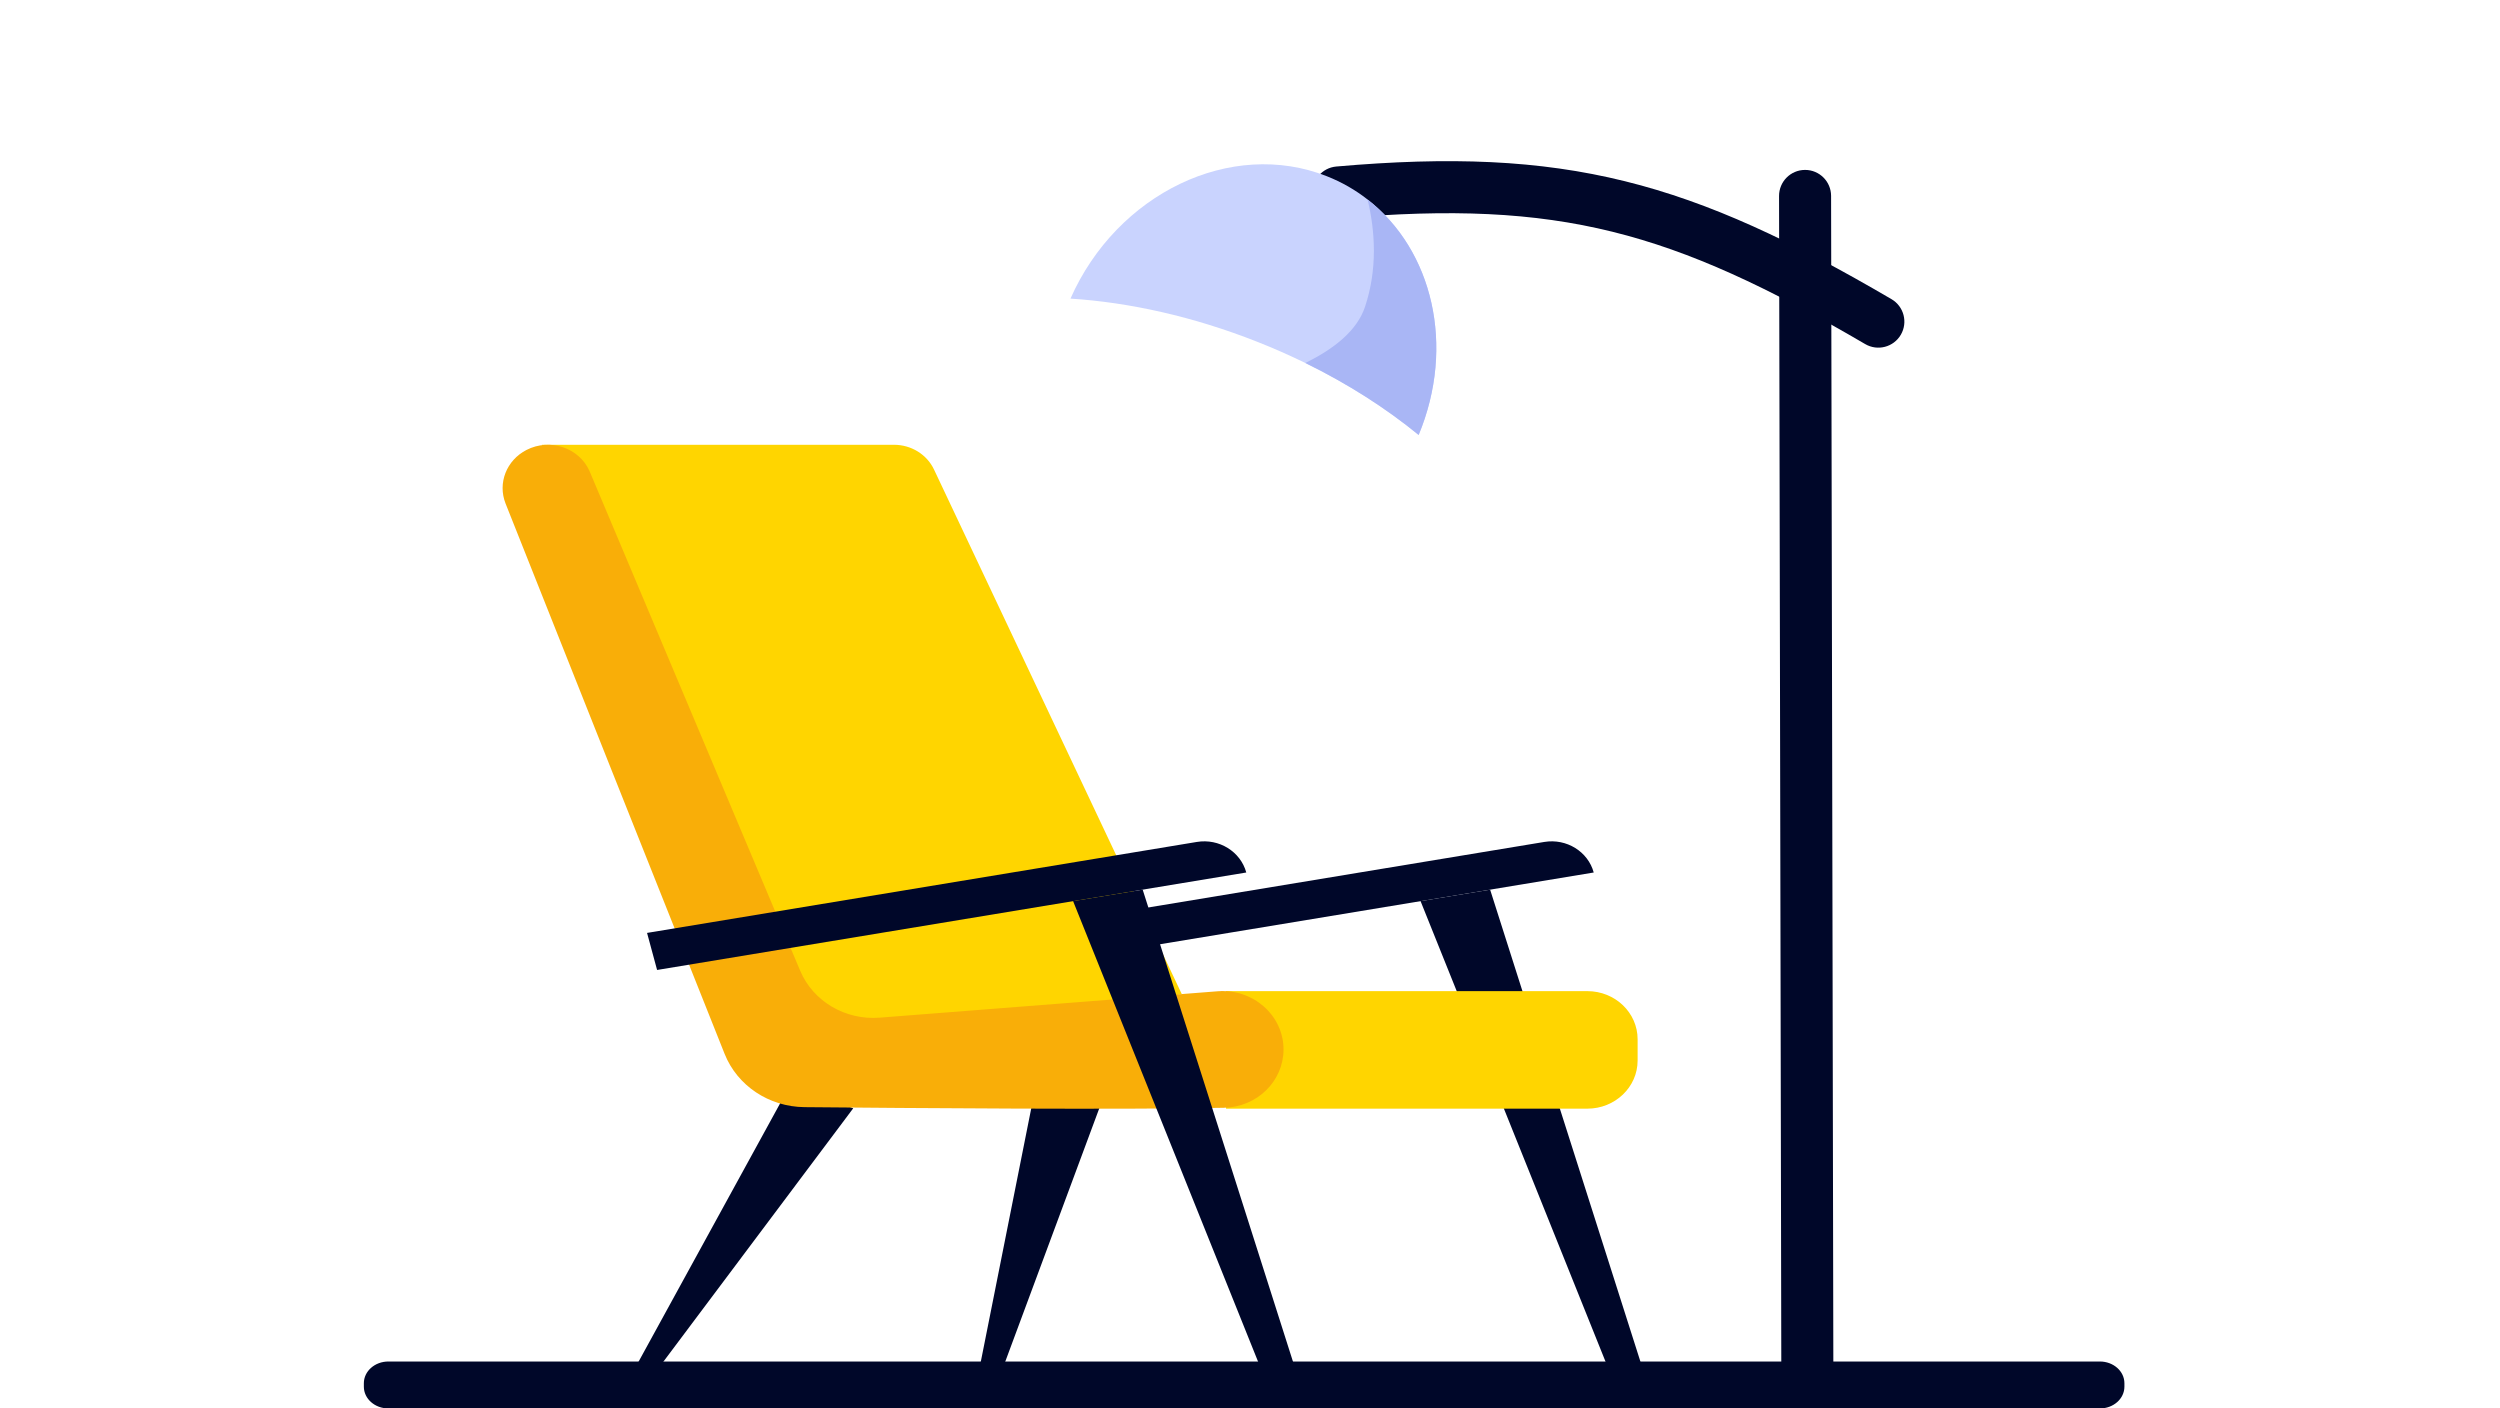
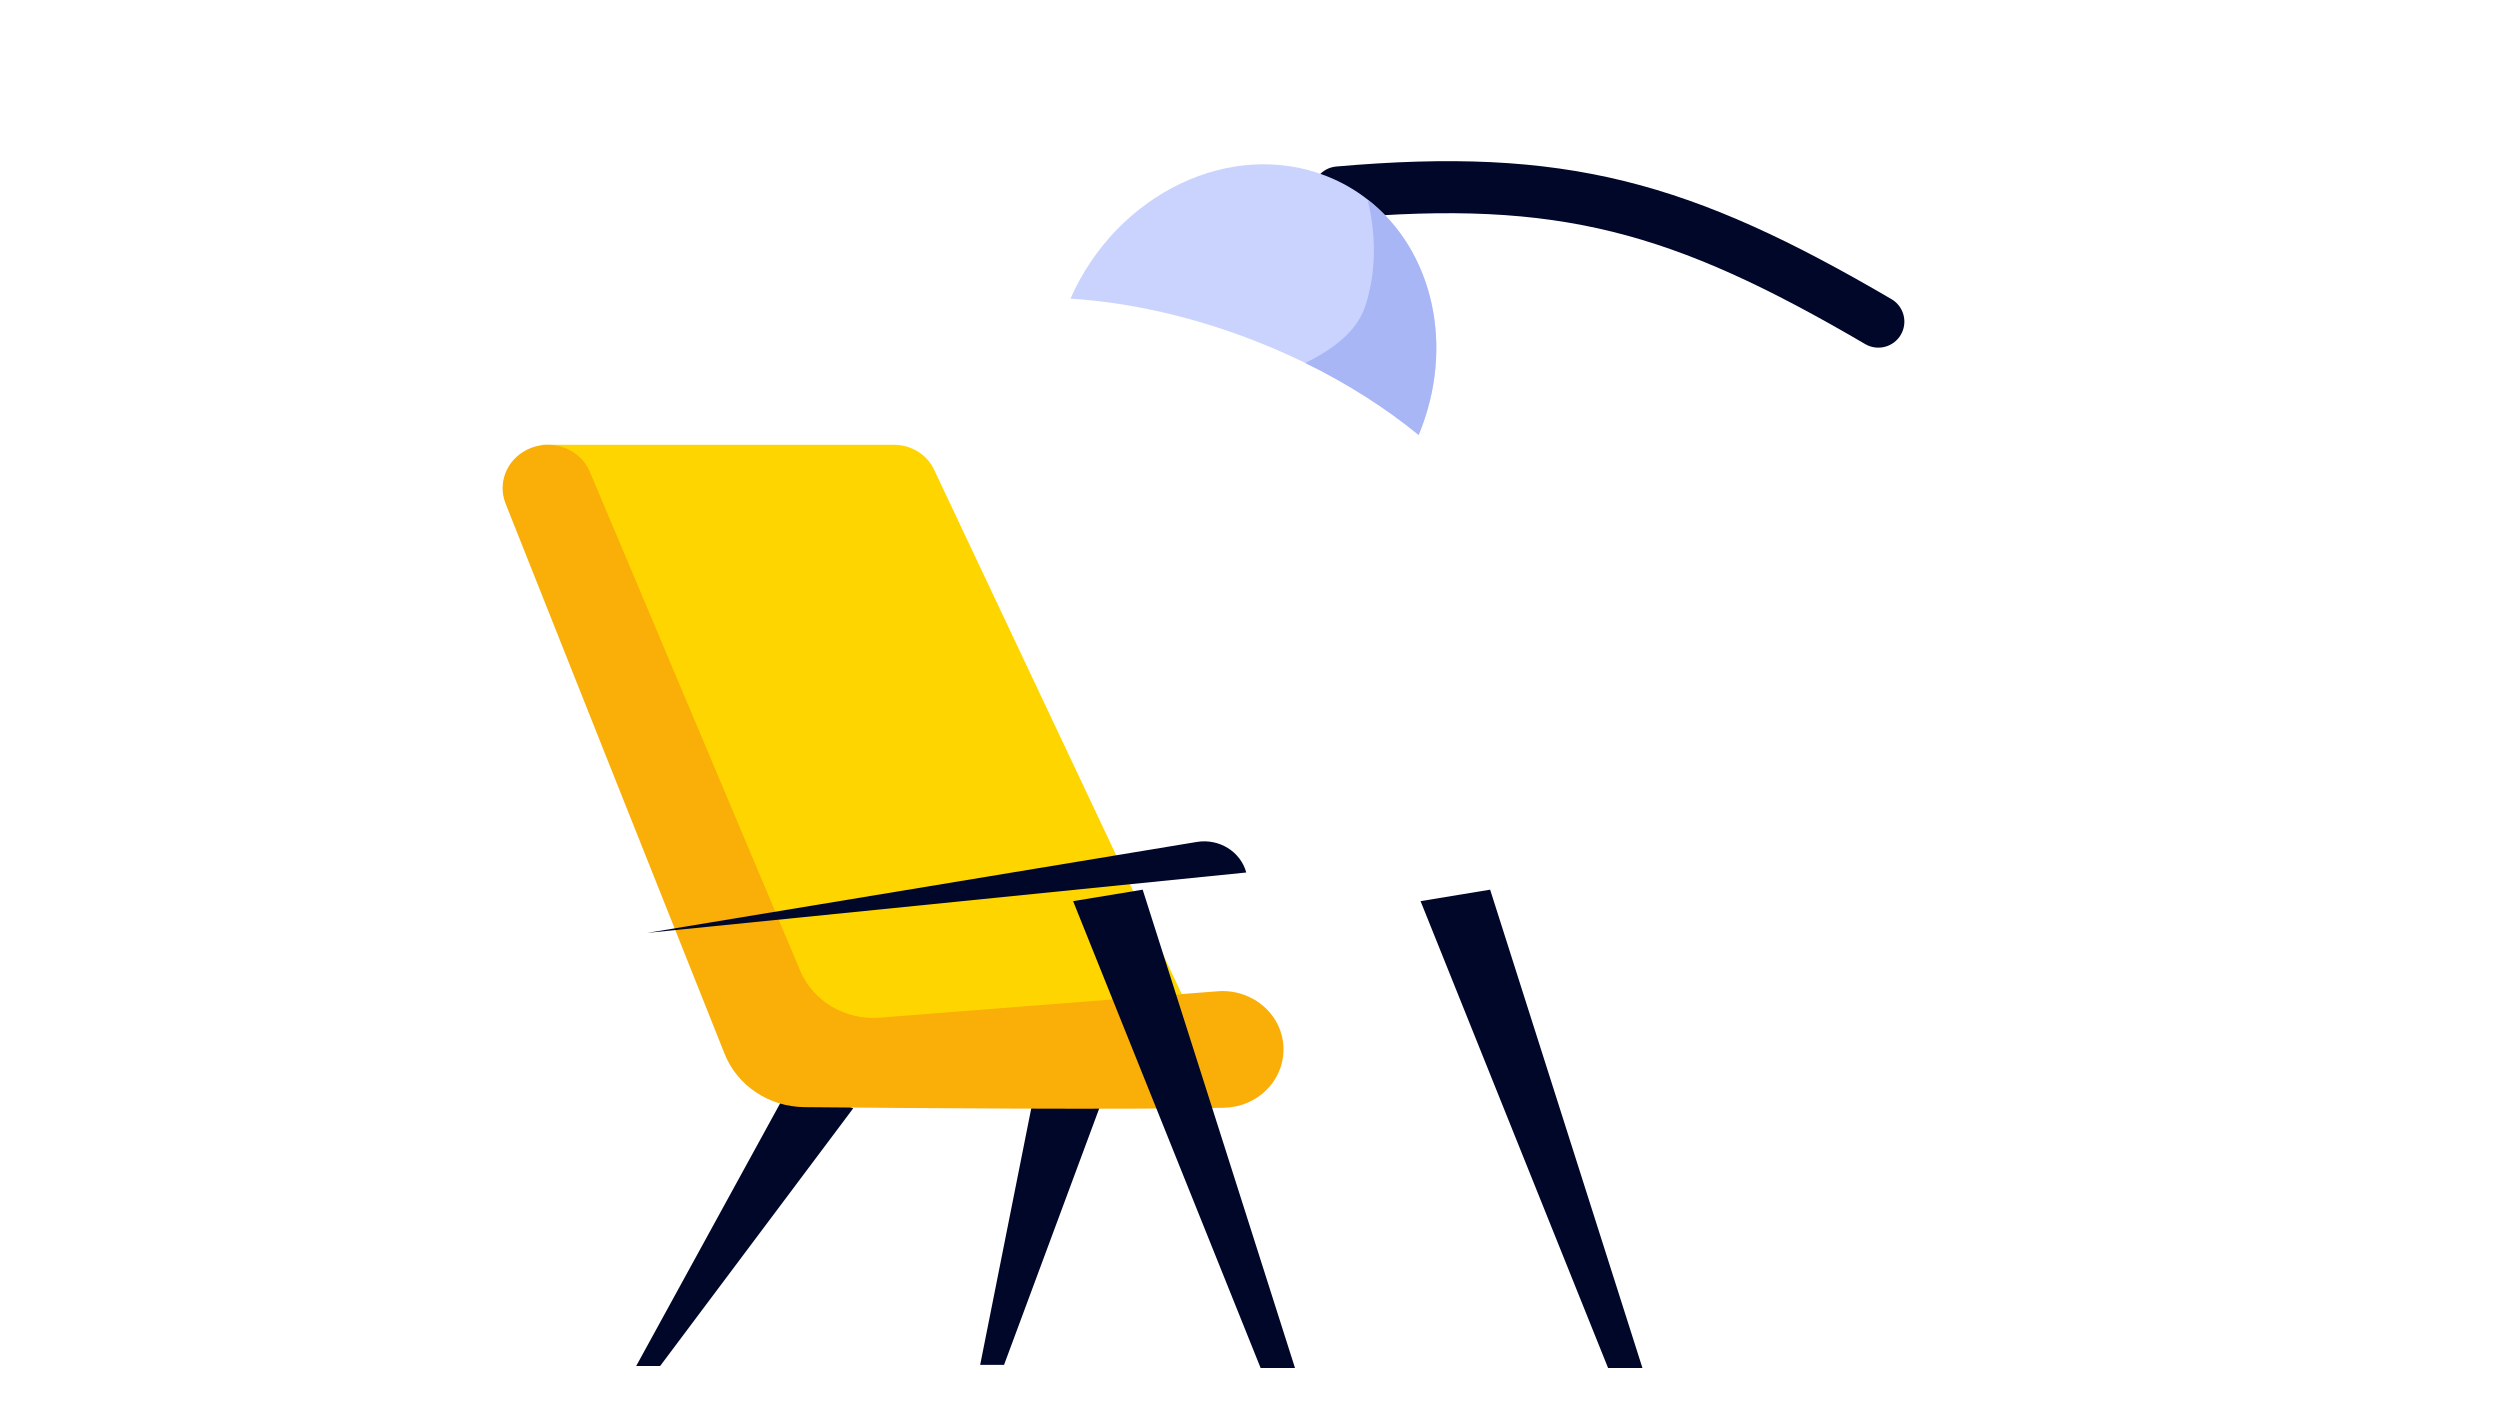
<svg xmlns="http://www.w3.org/2000/svg" width="213" height="120" viewBox="0 0 213 120" fill="none">
-   <path d="M178.908 120H33.092C31.938 120 31 119.173 31 118.148V117.852C31 116.83 31.934 116 33.092 116H178.908C180.062 116 181 116.827 181 117.852V118.148C180.997 119.173 180.062 120 178.908 120Z" fill="#000729" />
  <path d="M67.375 92.35L54.204 116.383H56.243L72.694 94.428L67.375 92.35Z" fill="#000729" />
  <path d="M87.934 94.072L83.51 116.288H85.544L93.791 94.072H87.934Z" fill="#000729" />
-   <path d="M84.733 79.484L131.572 71.734C133.47 71.419 135.299 72.553 135.785 74.337L85.588 82.641L84.733 79.484Z" fill="#000729" />
  <path d="M121.032 76.777L137.009 116.553H139.937L126.959 75.799L121.032 76.777Z" fill="#000729" />
-   <path d="M135.242 94.458H104.459V84.445H135.242C137.609 84.445 139.525 86.28 139.525 88.547V90.356C139.525 92.623 137.605 94.458 135.242 94.458Z" fill="#FFD500" />
  <path d="M46.163 37.895H76.166C77.635 37.895 78.968 38.717 79.577 40.002L100.684 84.69L76.091 89.891L66.367 86.734L46.163 37.895Z" fill="#FFD500" />
  <path d="M44.857 38.336C43.151 39.213 42.388 41.161 43.072 42.895C46.628 51.878 57.44 79.01 61.737 89.79C62.815 92.498 65.512 94.299 68.541 94.329C77.35 94.412 95.488 94.555 104.27 94.383C107.098 94.329 109.356 92.12 109.356 89.413C109.356 86.516 106.778 84.232 103.761 84.455L74.943 86.705C72.018 86.932 69.278 85.315 68.177 82.708L50.223 40.124C49.329 38.138 46.847 37.311 44.857 38.336Z" fill="#F9AE08" />
-   <path d="M55.129 79.484L101.968 71.734C103.867 71.419 105.695 72.553 106.182 74.337L55.984 82.641L55.129 79.484Z" fill="#000729" />
+   <path d="M55.129 79.484L101.968 71.734C103.867 71.419 105.695 72.553 106.182 74.337L55.129 79.484Z" fill="#000729" />
  <path d="M91.428 76.777L107.405 116.553H110.334L97.356 75.799L91.428 76.777Z" fill="#000729" />
-   <path fill-rule="evenodd" clip-rule="evenodd" d="M153.788 14.477C155.012 14.474 156.007 15.465 156.009 16.689L156.202 116.778C156.205 118.003 155.214 118.997 153.989 119C152.765 119.002 151.77 118.011 151.768 116.787L151.575 16.698C151.573 15.473 152.563 14.479 153.788 14.477Z" fill="#000729" />
  <path fill-rule="evenodd" clip-rule="evenodd" d="M137.371 19.743C130.67 18.088 123.63 17.782 114.241 18.605C113.021 18.711 111.945 17.809 111.838 16.589C111.732 15.369 112.634 14.294 113.854 14.187C123.537 13.339 131.103 13.627 138.435 15.438C145.75 17.245 152.691 20.535 161.156 25.489C162.212 26.108 162.568 27.466 161.949 28.523C161.33 29.58 159.972 29.935 158.915 29.316C150.605 24.452 144.088 21.402 137.371 19.743Z" fill="#000729" />
  <path d="M120.869 37.062C118.116 34.804 114.863 32.713 111.211 30.925C109.895 30.283 108.532 29.678 107.116 29.12C101.666 26.966 96.207 25.761 91.204 25.442C95.168 16.467 104.901 11.799 113.035 15.01C114.315 15.514 115.485 16.186 116.52 17C122.058 21.307 124.022 29.472 120.869 37.062Z" fill="#C9D3FE" />
  <path d="M111.211 30.925C113.705 29.707 115.634 28.142 116.301 26.135C117.371 22.919 117.169 19.712 116.52 17C122.058 21.303 124.022 29.472 120.869 37.058C118.116 34.804 114.863 32.709 111.211 30.925Z" fill="#A9B6F5" />
</svg>